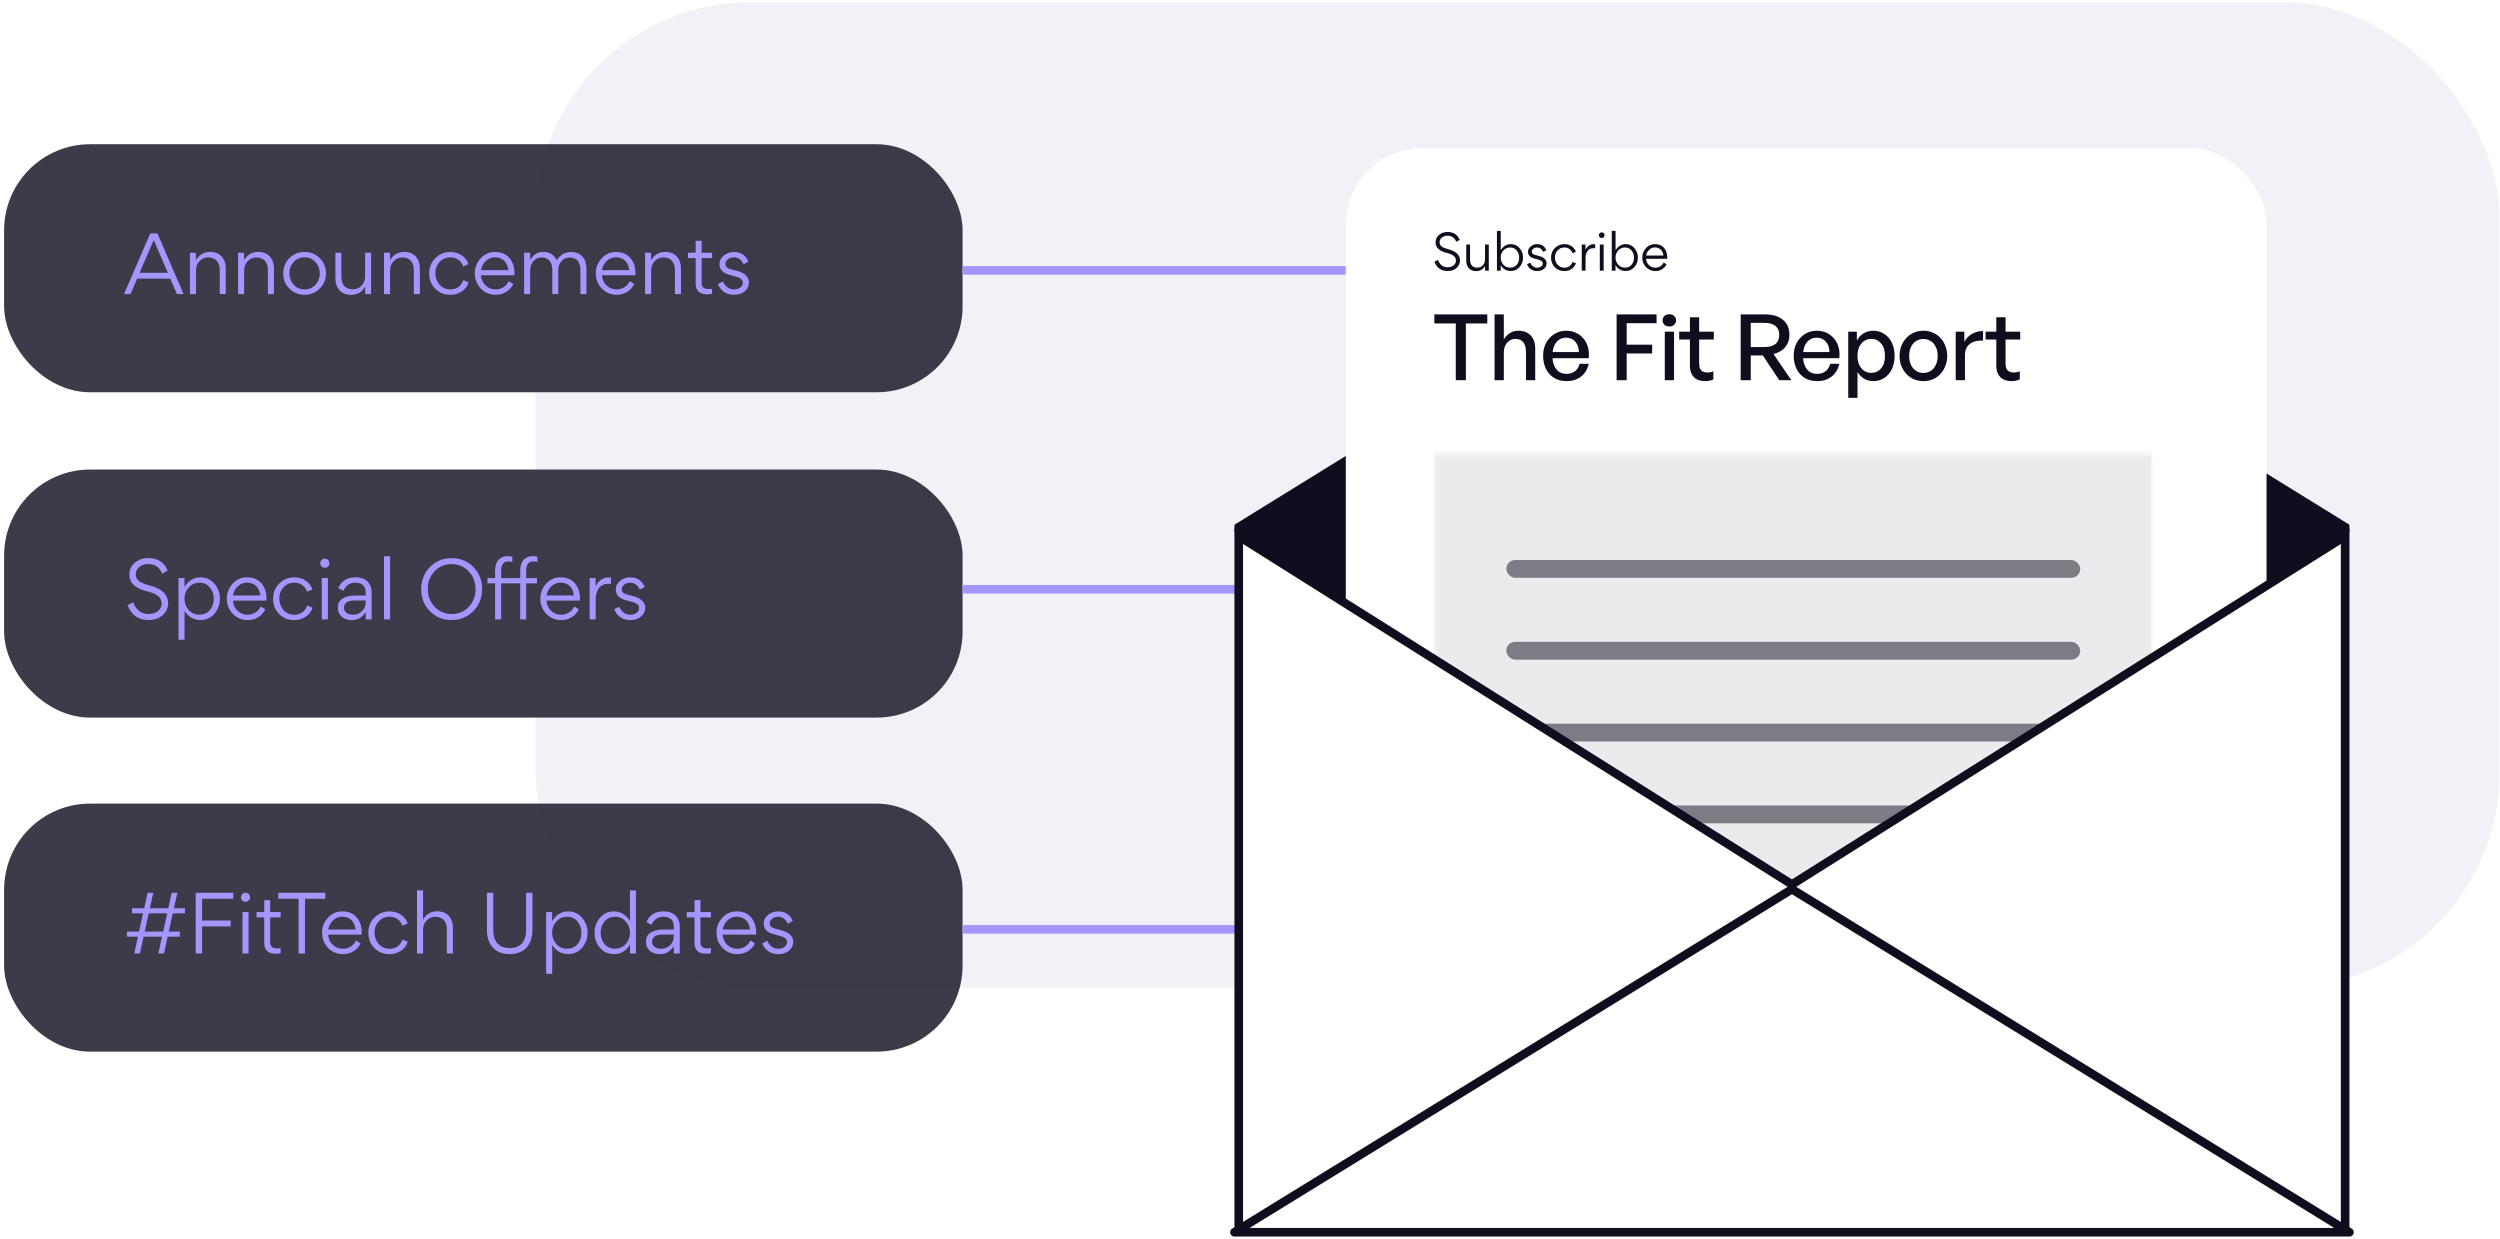
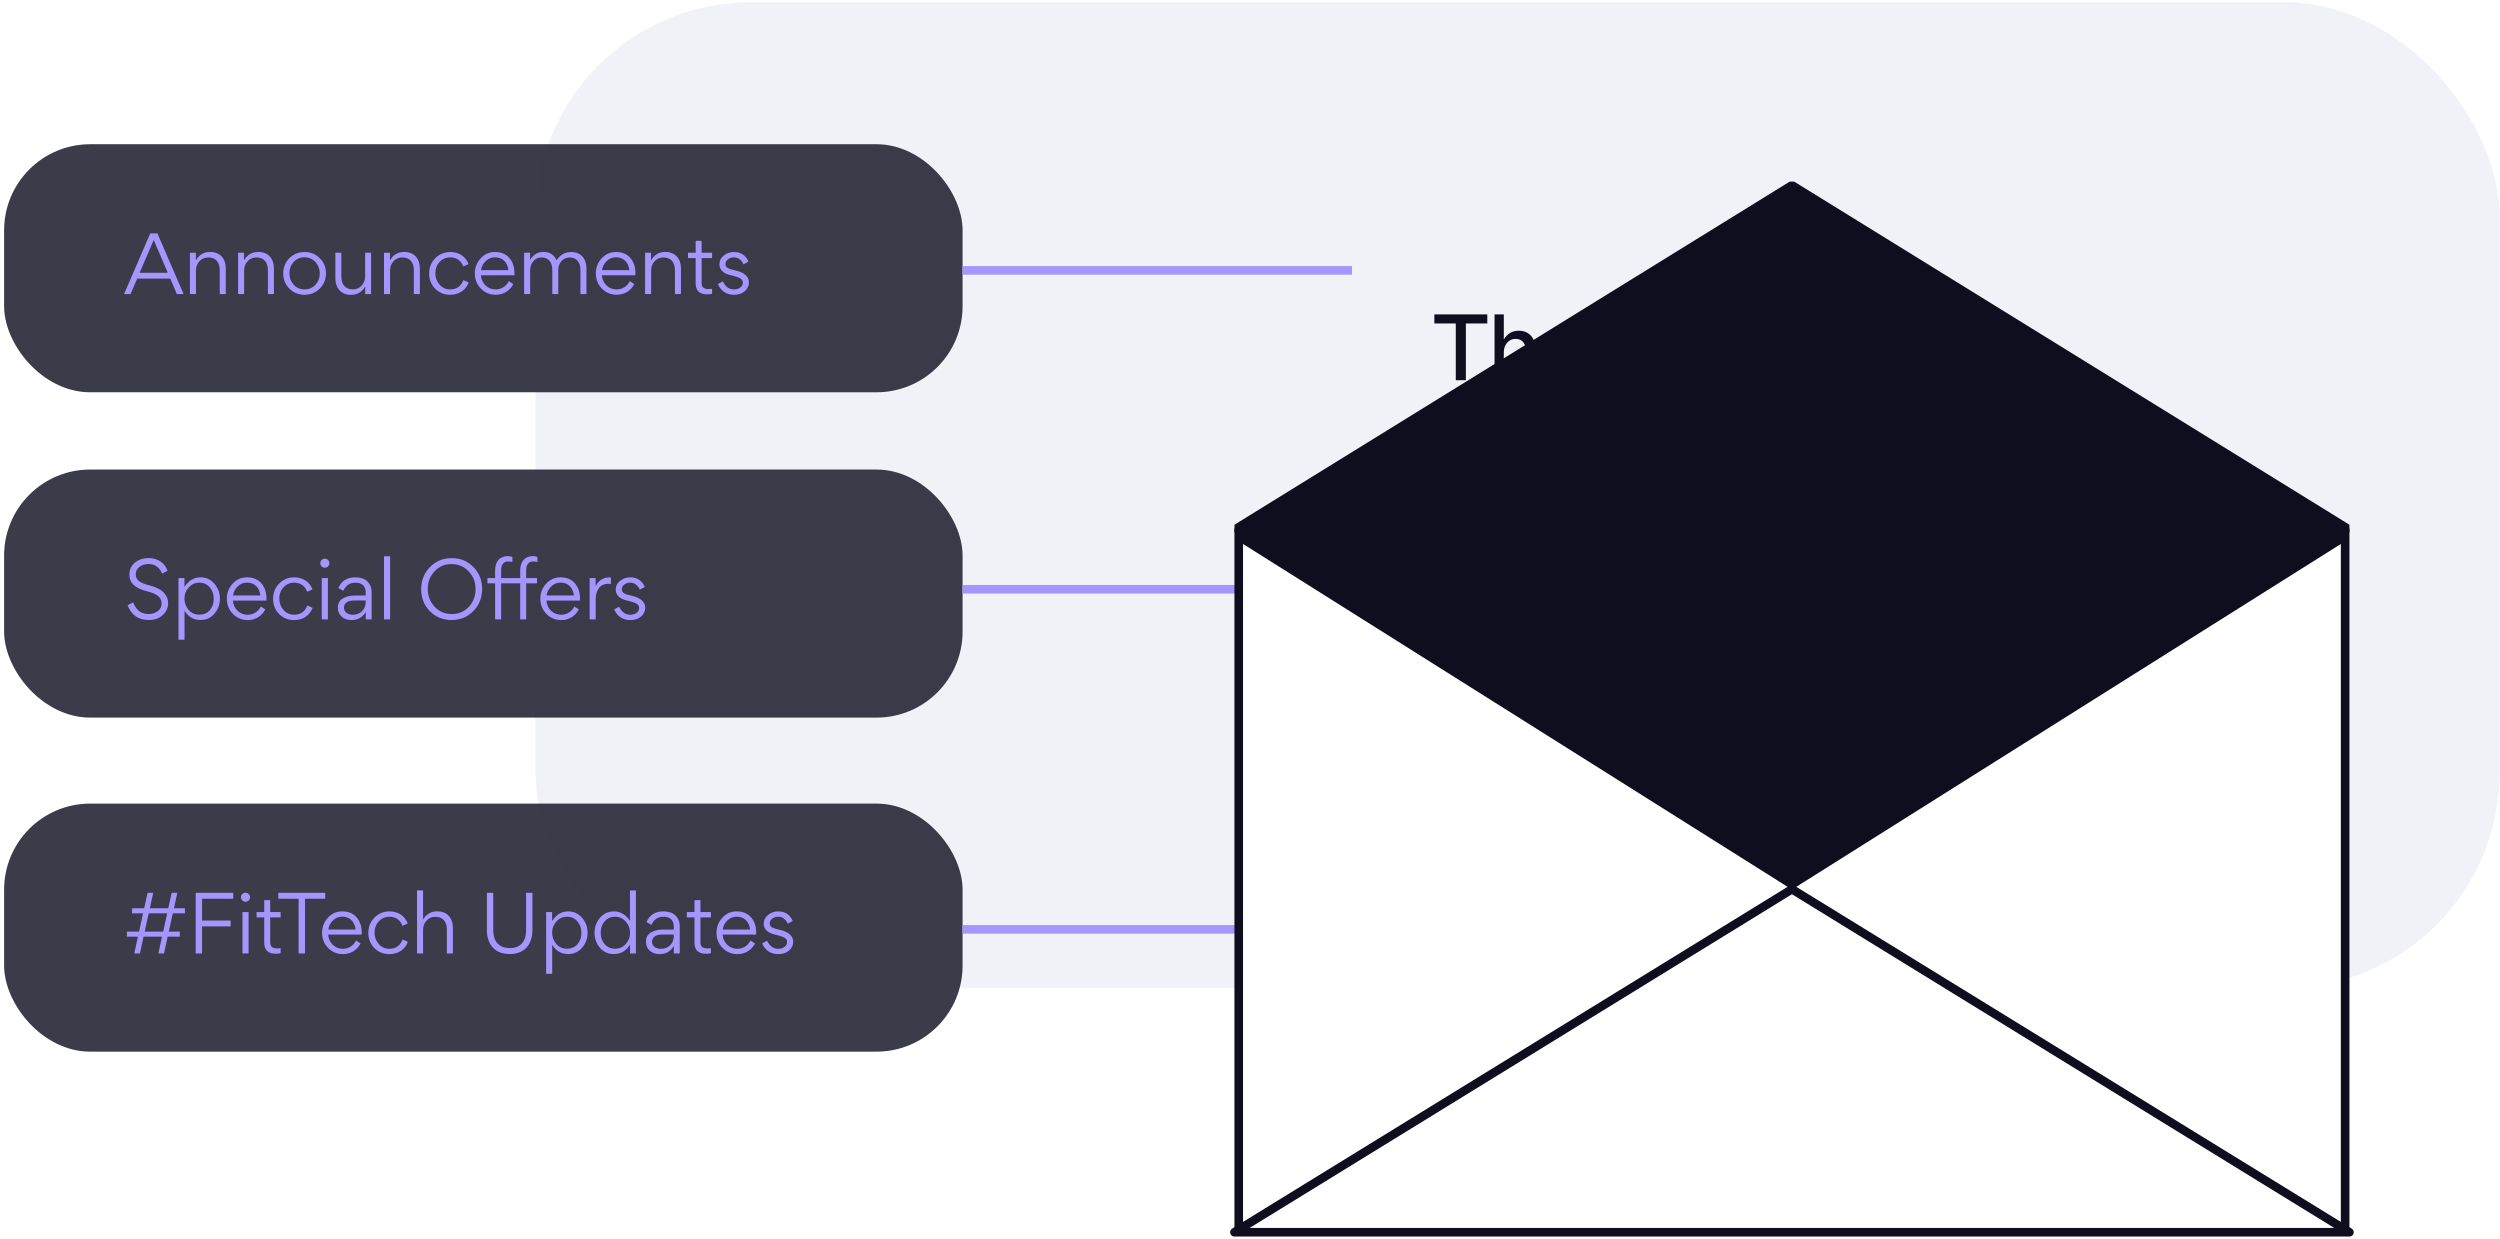
<svg xmlns="http://www.w3.org/2000/svg" width="581" height="288" viewBox="0 0 581 288" fill="none">
  <g filter="url(#filter0_b_1659_2505)">
    <rect x="124.464" y="0.521" width="456.43" height="229.059" rx="50" fill="#202090" fill-opacity="0.06" />
  </g>
  <g opacity="0.9" filter="url(#filter1_b_1659_2505)">
    <rect x="0.954" y="186.756" width="222.75" height="57.648" rx="20" fill="#262635" />
  </g>
  <path d="M41.79 216.504V217.674H38.964L38.118 221.58H36.804L37.65 217.674H33.366L32.52 221.58H31.206L32.052 217.674H29.496V216.504H32.322L33.24 212.256H30.684V211.086H33.51L34.302 207.486H35.616L34.824 211.086H39.108L39.9 207.486H41.214L40.422 211.086H42.978V212.256H40.152L39.234 216.504H41.79ZM37.92 216.504L38.856 212.256H34.554L33.636 216.504H37.92ZM53.6 213.93V215.298H46.958V221.58H45.482V207.486H54.212V208.872H46.958V213.93H53.6ZM56.008 208.53C56.008 207.936 56.476 207.468 57.052 207.468C57.646 207.468 58.114 207.936 58.114 208.53C58.114 209.106 57.646 209.574 57.052 209.574C56.476 209.574 56.008 209.106 56.008 208.53ZM57.772 211.968V221.58H56.35V211.968H57.772ZM64.124 221.652C62.306 221.652 61.406 220.806 61.406 219.096V213.21H59.624V211.968H61.406V209.196H62.792V211.968H65.222V213.21H62.792V219.06C62.792 219.96 63.314 220.41 64.358 220.41C64.736 220.41 65.024 220.392 65.222 220.338V221.508C64.916 221.598 64.538 221.652 64.124 221.652ZM69.396 221.58V208.872H64.68V207.486H75.588V208.872H70.89V221.58H69.396ZM84.046 217.206H76.27C76.324 218.142 76.684 218.934 77.332 219.564C77.98 220.194 78.772 220.5 79.708 220.5C81.058 220.5 82.192 219.726 82.75 218.574L83.794 219.258C82.984 220.842 81.454 221.742 79.726 221.742C78.34 221.742 77.188 221.256 76.252 220.302C75.316 219.33 74.848 218.142 74.848 216.756C74.848 215.424 75.298 214.272 76.198 213.282C77.098 212.292 78.214 211.806 79.528 211.806C80.968 211.806 82.084 212.274 82.876 213.192C83.668 214.11 84.064 215.28 84.064 216.738C84.064 216.954 84.064 217.116 84.046 217.206ZM76.288 216.018H82.642C82.444 214.218 81.328 213.03 79.528 213.03C78.718 213.03 77.998 213.318 77.386 213.912C76.774 214.488 76.414 215.19 76.288 216.018ZM87.042 216.72C87.042 217.746 87.366 218.646 88.014 219.384C88.662 220.122 89.49 220.5 90.516 220.5C91.974 220.5 93 219.78 93.558 218.34L94.782 218.88C94.188 220.536 92.676 221.742 90.498 221.742C89.112 221.742 87.96 221.274 87.006 220.338C86.07 219.384 85.602 218.196 85.602 216.774C85.602 215.388 86.07 214.2 87.024 213.246C87.978 212.292 89.148 211.806 90.516 211.806C92.676 211.806 94.188 213.012 94.746 214.614L93.522 215.154C93.09 213.948 92.1 213.048 90.516 213.048C89.508 213.048 88.68 213.408 88.014 214.128C87.366 214.83 87.042 215.694 87.042 216.72ZM105.251 221.58H103.847V215.982C103.847 214.2 102.911 213.066 101.183 213.066C100.355 213.066 99.671 213.354 99.131 213.948C98.591 214.524 98.321 215.244 98.321 216.108V221.58H96.917V206.928H98.321V213.696C99.095 212.418 100.193 211.788 101.615 211.788C103.919 211.788 105.251 213.336 105.251 215.64V221.58ZM122.263 207.486H123.739V216.072C123.739 219.654 121.777 221.724 118.447 221.724C116.773 221.724 115.459 221.22 114.541 220.212C113.623 219.204 113.155 217.854 113.155 216.162V207.486H114.631V216.09C114.631 219.024 116.143 220.338 118.501 220.338C120.931 220.338 122.263 218.826 122.263 216.18V207.486ZM136.557 216.756C136.557 218.106 136.125 219.258 135.279 220.248C134.433 221.238 133.353 221.724 132.039 221.724C130.473 221.724 129.231 221.022 128.331 219.6V226.314H126.927V211.968H128.313V214.056C129.267 212.562 130.509 211.806 132.039 211.806C133.353 211.806 134.433 212.31 135.279 213.3C136.125 214.29 136.557 215.442 136.557 216.756ZM131.751 220.482C132.777 220.482 133.605 220.14 134.199 219.438C134.811 218.736 135.117 217.854 135.117 216.792C135.117 215.748 134.811 214.866 134.199 214.146C133.587 213.408 132.777 213.048 131.751 213.048C130.779 213.048 129.969 213.426 129.303 214.164C128.637 214.902 128.313 215.748 128.313 216.738C128.313 217.764 128.637 218.646 129.285 219.384C129.933 220.122 130.761 220.482 131.751 220.482ZM138.175 216.756C138.175 215.442 138.589 214.29 139.435 213.3C140.281 212.31 141.361 211.806 142.675 211.806C144.169 211.806 145.411 212.526 146.401 213.984V206.928H147.787V221.58H146.419V219.528C145.537 220.986 144.277 221.724 142.675 221.724C141.343 221.724 140.263 221.238 139.417 220.266C138.589 219.294 138.175 218.124 138.175 216.756ZM142.963 220.482C143.953 220.482 144.781 220.122 145.429 219.384C146.095 218.646 146.419 217.764 146.419 216.738C146.419 215.748 146.077 214.902 145.411 214.164C144.745 213.426 143.935 213.048 142.963 213.048C141.937 213.048 141.127 213.408 140.515 214.128C139.903 214.83 139.597 215.73 139.597 216.792C139.597 217.818 139.903 218.7 140.515 219.42C141.127 220.122 141.937 220.482 142.963 220.482ZM153.922 216.036H156.586V215.388C156.586 213.822 155.776 213.048 154.138 213.048C152.896 213.048 151.978 213.678 151.384 214.938L150.232 214.29C150.952 212.634 152.266 211.806 154.174 211.806C155.938 211.806 157.108 212.472 157.684 213.786C157.882 214.254 157.972 214.776 157.972 215.37V221.58H156.604V219.888H156.586C155.794 221.13 154.714 221.742 153.346 221.742C152.392 221.742 151.6 221.472 151.006 220.95C150.412 220.41 150.124 219.726 150.124 218.916V218.808C150.124 217.854 150.502 217.17 151.258 216.72C152.032 216.27 152.914 216.036 153.922 216.036ZM156.586 217.53V217.188H153.904C152.806 217.17 151.582 217.548 151.528 218.808C151.528 219.87 152.392 220.5 153.598 220.5C154.462 220.5 155.182 220.23 155.74 219.672C156.298 219.114 156.586 218.412 156.586 217.53ZM164.119 221.652C162.301 221.652 161.401 220.806 161.401 219.096V213.21H159.619V211.968H161.401V209.196H162.787V211.968H165.217V213.21H162.787V219.06C162.787 219.96 163.309 220.41 164.353 220.41C164.731 220.41 165.019 220.392 165.217 220.338V221.508C164.911 221.598 164.533 221.652 164.119 221.652ZM175.713 217.206H167.937C167.991 218.142 168.351 218.934 168.999 219.564C169.647 220.194 170.439 220.5 171.375 220.5C172.725 220.5 173.859 219.726 174.417 218.574L175.461 219.258C174.651 220.842 173.121 221.742 171.393 221.742C170.007 221.742 168.855 221.256 167.919 220.302C166.983 219.33 166.515 218.142 166.515 216.756C166.515 215.424 166.965 214.272 167.865 213.282C168.765 212.292 169.881 211.806 171.195 211.806C172.635 211.806 173.751 212.274 174.543 213.192C175.335 214.11 175.731 215.28 175.731 216.738C175.731 216.954 175.731 217.116 175.713 217.206ZM167.955 216.018H174.309C174.111 214.218 172.995 213.03 171.195 213.03C170.385 213.03 169.665 213.318 169.053 213.912C168.441 214.488 168.081 215.19 167.955 216.018ZM184.343 218.844C184.343 219.69 184.019 220.374 183.353 220.932C182.705 221.472 181.877 221.742 180.887 221.742C179.123 221.742 177.863 220.914 177.125 219.258L178.277 218.628C178.871 219.87 179.735 220.5 180.869 220.5C181.967 220.5 182.921 219.888 182.921 218.934C182.921 218.124 182.255 217.71 180.509 217.296C179.195 217.008 178.529 216.702 178.007 216.108C177.665 215.694 177.485 215.226 177.485 214.668C177.485 213.84 177.827 213.156 178.511 212.616C179.195 212.076 179.969 211.806 180.833 211.806C182.453 211.806 183.587 212.544 184.235 214.038L183.083 214.668C182.579 213.588 181.823 213.048 180.833 213.048C180.311 213.048 179.843 213.192 179.465 213.498C179.087 213.804 178.889 214.146 178.889 214.56C178.889 215.352 179.357 215.694 181.139 216.072C182.291 216.324 183.137 216.72 183.659 217.26C184.109 217.71 184.343 218.25 184.343 218.844Z" fill="#A496FF" />
  <g opacity="0.9" filter="url(#filter2_b_1659_2505)">
    <rect x="0.954" y="109.123" width="222.75" height="57.648" rx="20" fill="#262635" />
  </g>
  <path d="M34.536 144.091C32.142 144.091 30.522 142.939 29.658 140.653L30.936 139.987C31.656 141.733 32.718 142.705 34.536 142.705C35.382 142.705 36.102 142.471 36.678 142.021C37.272 141.571 37.56 140.977 37.56 140.257C37.56 138.817 36.444 137.971 34.284 137.449C31.404 136.747 30.072 135.505 30.072 133.543C30.072 132.373 30.504 131.455 31.368 130.753C32.232 130.051 33.276 129.691 34.5 129.691C36.732 129.691 38.28 130.843 38.946 132.625L37.686 133.327C37.092 131.833 36.012 131.077 34.464 131.077C33.672 131.077 32.988 131.293 32.412 131.743C31.836 132.193 31.548 132.769 31.548 133.471C31.548 134.749 32.412 135.433 34.554 135.991C36.21 136.405 37.398 136.999 38.1 137.773C38.748 138.475 39.072 139.267 39.072 140.149C39.072 141.229 38.658 142.165 37.83 142.939C37.002 143.713 35.904 144.091 34.536 144.091ZM51.113 139.123C51.113 140.473 50.681 141.625 49.835 142.615C48.989 143.605 47.909 144.091 46.595 144.091C45.029 144.091 43.787 143.389 42.887 141.967V148.681H41.483V134.335H42.869V136.423C43.823 134.929 45.065 134.173 46.595 134.173C47.909 134.173 48.989 134.677 49.835 135.667C50.681 136.657 51.113 137.809 51.113 139.123ZM46.307 142.849C47.333 142.849 48.161 142.507 48.755 141.805C49.367 141.103 49.673 140.221 49.673 139.159C49.673 138.115 49.367 137.233 48.755 136.513C48.143 135.775 47.333 135.415 46.307 135.415C45.335 135.415 44.525 135.793 43.859 136.531C43.193 137.269 42.869 138.115 42.869 139.105C42.869 140.131 43.193 141.013 43.841 141.751C44.489 142.489 45.317 142.849 46.307 142.849ZM61.91 139.573H54.134C54.188 140.509 54.548 141.301 55.196 141.931C55.844 142.561 56.636 142.867 57.572 142.867C58.922 142.867 60.056 142.093 60.614 140.941L61.658 141.625C60.848 143.209 59.318 144.109 57.59 144.109C56.204 144.109 55.052 143.623 54.116 142.669C53.18 141.697 52.712 140.509 52.712 139.123C52.712 137.791 53.162 136.639 54.062 135.649C54.962 134.659 56.078 134.173 57.392 134.173C58.832 134.173 59.948 134.641 60.74 135.559C61.532 136.477 61.928 137.647 61.928 139.105C61.928 139.321 61.928 139.483 61.91 139.573ZM54.152 138.385H60.506C60.308 136.585 59.192 135.397 57.392 135.397C56.582 135.397 55.862 135.685 55.25 136.279C54.638 136.855 54.278 137.557 54.152 138.385ZM64.906 139.087C64.906 140.113 65.23 141.013 65.878 141.751C66.526 142.489 67.354 142.867 68.38 142.867C69.838 142.867 70.864 142.147 71.422 140.707L72.646 141.247C72.052 142.903 70.54 144.109 68.362 144.109C66.976 144.109 65.824 143.641 64.87 142.705C63.934 141.751 63.466 140.563 63.466 139.141C63.466 137.755 63.934 136.567 64.888 135.613C65.842 134.659 67.012 134.173 68.38 134.173C70.54 134.173 72.052 135.379 72.61 136.981L71.386 137.521C70.954 136.315 69.964 135.415 68.38 135.415C67.372 135.415 66.544 135.775 65.878 136.495C65.23 137.197 64.906 138.061 64.906 139.087ZM74.439 130.897C74.439 130.303 74.907 129.835 75.483 129.835C76.077 129.835 76.545 130.303 76.545 130.897C76.545 131.473 76.077 131.941 75.483 131.941C74.907 131.941 74.439 131.473 74.439 130.897ZM76.203 134.335V143.947H74.781V134.335H76.203ZM82.321 138.403H84.985V137.755C84.985 136.189 84.175 135.415 82.537 135.415C81.295 135.415 80.377 136.045 79.783 137.305L78.631 136.657C79.351 135.001 80.665 134.173 82.573 134.173C84.337 134.173 85.507 134.839 86.083 136.153C86.281 136.621 86.371 137.143 86.371 137.737V143.947H85.003V142.255H84.985C84.193 143.497 83.113 144.109 81.745 144.109C80.791 144.109 79.999 143.839 79.405 143.317C78.811 142.777 78.523 142.093 78.523 141.283V141.175C78.523 140.221 78.901 139.537 79.657 139.087C80.431 138.637 81.313 138.403 82.321 138.403ZM84.985 139.897V139.555H82.303C81.205 139.537 79.981 139.915 79.927 141.175C79.927 142.237 80.791 142.867 81.997 142.867C82.861 142.867 83.581 142.597 84.139 142.039C84.697 141.481 84.985 140.779 84.985 139.897ZM90.661 129.277V143.947H89.239V129.277H90.661ZM112.049 136.855C112.049 138.889 111.365 140.617 110.015 142.003C108.665 143.389 106.973 144.091 104.939 144.091C102.941 144.091 101.249 143.407 99.898 142.039C98.549 140.653 97.882 138.961 97.882 136.945C97.882 134.911 98.567 133.183 99.916 131.797C101.267 130.411 102.959 129.709 104.993 129.709C106.991 129.709 108.665 130.393 110.015 131.779C111.365 133.147 112.049 134.839 112.049 136.855ZM110.519 136.945C110.519 135.325 109.997 133.939 108.935 132.805C107.873 131.671 106.541 131.095 104.939 131.095C103.337 131.095 102.023 131.653 100.979 132.787C99.934 133.903 99.412 135.253 99.412 136.855C99.412 138.475 99.934 139.861 100.997 140.995C102.059 142.129 103.391 142.705 104.993 142.705C106.595 142.705 107.909 142.147 108.953 141.031C109.997 139.897 110.519 138.547 110.519 136.945ZM123.902 130.483C123.038 130.483 122.282 131.023 122.282 132.517V134.335H124.802V135.559H122.282V143.947H120.896V135.559H116.468V143.947H115.064V135.559H113.282V134.335H115.064V132.553C115.064 130.393 116.234 129.241 118.016 129.241C118.358 129.241 118.718 129.295 119.078 129.421V130.609C118.826 130.519 118.484 130.483 118.07 130.483C117.206 130.483 116.468 131.023 116.468 132.517V134.335H120.896V132.553C120.896 130.393 122.066 129.241 123.848 129.241C124.19 129.241 124.532 129.295 124.892 129.421V130.609C124.658 130.519 124.316 130.483 123.902 130.483ZM134.773 139.573H126.997C127.051 140.509 127.411 141.301 128.059 141.931C128.707 142.561 129.499 142.867 130.435 142.867C131.785 142.867 132.919 142.093 133.477 140.941L134.521 141.625C133.711 143.209 132.181 144.109 130.453 144.109C129.067 144.109 127.915 143.623 126.979 142.669C126.043 141.697 125.575 140.509 125.575 139.123C125.575 137.791 126.025 136.639 126.925 135.649C127.825 134.659 128.941 134.173 130.255 134.173C131.695 134.173 132.811 134.641 133.603 135.559C134.395 136.477 134.791 137.647 134.791 139.105C134.791 139.321 134.791 139.483 134.773 139.573ZM127.015 138.385H133.369C133.171 136.585 132.055 135.397 130.255 135.397C129.445 135.397 128.725 135.685 128.113 136.279C127.501 136.855 127.141 137.557 127.015 138.385ZM137.031 134.335H138.417V136.243C139.083 134.857 140.289 134.191 141.513 134.191C141.747 134.191 141.909 134.191 141.981 134.209V135.703C141.747 135.685 141.567 135.667 141.441 135.667C140.397 135.667 139.641 136.027 139.155 136.729C138.669 137.431 138.435 138.259 138.435 139.249V143.947H137.031V134.335ZM149.955 141.211C149.955 142.057 149.631 142.741 148.965 143.299C148.317 143.839 147.489 144.109 146.499 144.109C144.735 144.109 143.475 143.281 142.737 141.625L143.889 140.995C144.483 142.237 145.347 142.867 146.481 142.867C147.579 142.867 148.533 142.255 148.533 141.301C148.533 140.491 147.867 140.077 146.121 139.663C144.807 139.375 144.141 139.069 143.619 138.475C143.277 138.061 143.097 137.593 143.097 137.035C143.097 136.207 143.439 135.523 144.123 134.983C144.807 134.443 145.581 134.173 146.445 134.173C148.065 134.173 149.199 134.911 149.847 136.405L148.695 137.035C148.191 135.955 147.435 135.415 146.445 135.415C145.923 135.415 145.455 135.559 145.077 135.865C144.699 136.171 144.501 136.513 144.501 136.927C144.501 137.719 144.969 138.061 146.751 138.439C147.903 138.691 148.749 139.087 149.271 139.627C149.721 140.077 149.955 140.617 149.955 141.211Z" fill="#A496FF" />
  <g opacity="0.9" filter="url(#filter3_b_1659_2505)">
    <rect x="0.954" y="33.518" width="222.75" height="57.648" rx="20" fill="#262635" />
  </g>
  <path d="M31.89 64.742L30.342 68.342H28.83L34.914 54.248H36.588L42.672 68.342H41.106L39.576 64.742H31.89ZM32.448 63.392H39L35.724 55.778L32.448 63.392ZM52.471 68.342H51.067V62.744C51.067 60.962 50.131 59.828 48.403 59.828C47.575 59.828 46.891 60.116 46.351 60.71C45.811 61.286 45.541 62.006 45.541 62.87V68.342H44.137V58.73H45.523V60.494C46.279 59.198 47.377 58.55 48.835 58.55C51.139 58.55 52.471 60.098 52.471 62.402V68.342ZM63.664 68.342H62.26V62.744C62.26 60.962 61.324 59.828 59.596 59.828C58.768 59.828 58.084 60.116 57.544 60.71C57.004 61.286 56.734 62.006 56.734 62.87V68.342H55.33V58.73H56.716V60.494C57.472 59.198 58.57 58.55 60.028 58.55C62.332 58.55 63.664 60.098 63.664 62.402V68.342ZM70.771 68.504C69.385 68.504 68.197 68.018 67.243 67.064C66.289 66.11 65.821 64.94 65.821 63.572C65.821 62.15 66.289 60.962 67.243 60.008C68.197 59.054 69.385 58.568 70.807 58.568C72.193 58.568 73.363 59.054 74.317 60.008C75.271 60.962 75.757 62.114 75.757 63.5C75.757 64.922 75.271 66.11 74.317 67.064C73.363 68.018 72.175 68.504 70.771 68.504ZM70.807 67.262C71.815 67.262 72.643 66.902 73.309 66.182C73.975 65.462 74.317 64.598 74.317 63.572C74.317 62.546 73.975 61.646 73.309 60.908C72.643 60.17 71.797 59.792 70.771 59.792C69.745 59.792 68.917 60.152 68.251 60.872C67.585 61.592 67.261 62.474 67.261 63.5C67.261 64.526 67.585 65.426 68.251 66.164C68.917 66.902 69.781 67.262 70.807 67.262ZM77.942 58.73H79.329V64.328C79.329 66.11 80.264 67.244 81.993 67.244C82.82 67.244 83.504 66.956 84.044 66.38C84.585 65.804 84.855 65.084 84.855 64.22V58.73H86.24V68.342H84.873V66.578C84.135 67.874 83.037 68.522 81.579 68.522C79.275 68.522 77.942 66.974 77.942 64.67V58.73ZM97.578 68.342H96.174V62.744C96.174 60.962 95.237 59.828 93.51 59.828C92.681 59.828 91.998 60.116 91.457 60.71C90.918 61.286 90.647 62.006 90.647 62.87V68.342H89.243V58.73H90.629V60.494C91.385 59.198 92.484 58.55 93.942 58.55C96.246 58.55 97.578 60.098 97.578 62.402V68.342ZM101.175 63.482C101.175 64.508 101.499 65.408 102.147 66.146C102.795 66.884 103.623 67.262 104.649 67.262C106.107 67.262 107.133 66.542 107.691 65.102L108.915 65.642C108.321 67.298 106.809 68.504 104.631 68.504C103.245 68.504 102.093 68.036 101.139 67.1C100.203 66.146 99.735 64.958 99.735 63.536C99.735 62.15 100.203 60.962 101.157 60.008C102.111 59.054 103.281 58.568 104.649 58.568C106.809 58.568 108.321 59.774 108.879 61.376L107.655 61.916C107.223 60.71 106.233 59.81 104.649 59.81C103.641 59.81 102.813 60.17 102.147 60.89C101.499 61.592 101.175 62.456 101.175 63.482ZM119.546 63.968H111.77C111.824 64.904 112.184 65.696 112.832 66.326C113.48 66.956 114.272 67.262 115.208 67.262C116.558 67.262 117.692 66.488 118.25 65.336L119.294 66.02C118.484 67.604 116.954 68.504 115.226 68.504C113.84 68.504 112.688 68.018 111.752 67.064C110.816 66.092 110.348 64.904 110.348 63.518C110.348 62.186 110.798 61.034 111.698 60.044C112.598 59.054 113.714 58.568 115.028 58.568C116.468 58.568 117.584 59.036 118.376 59.954C119.168 60.872 119.564 62.042 119.564 63.5C119.564 63.716 119.564 63.878 119.546 63.968ZM111.788 62.78H118.142C117.944 60.98 116.828 59.792 115.028 59.792C114.218 59.792 113.498 60.08 112.886 60.674C112.274 61.25 111.914 61.952 111.788 62.78ZM129.741 68.342H128.355V62.708C128.355 61.034 127.527 59.828 125.871 59.828C125.061 59.828 124.413 60.134 123.927 60.728C123.441 61.322 123.207 62.042 123.207 62.87V68.342H121.803V58.73H123.189V60.404C123.999 59.162 124.917 58.55 126.285 58.55C127.743 58.55 128.769 59.198 129.363 60.476C130.191 59.198 131.325 58.568 132.747 58.568C134.997 58.568 136.293 60.098 136.293 62.402V68.342H134.889V62.744C134.889 61.016 134.079 59.846 132.405 59.846C131.595 59.846 130.947 60.134 130.461 60.71C129.975 61.268 129.741 61.97 129.741 62.816V68.342ZM147.662 63.968H139.886C139.94 64.904 140.3 65.696 140.948 66.326C141.596 66.956 142.388 67.262 143.324 67.262C144.674 67.262 145.808 66.488 146.366 65.336L147.41 66.02C146.6 67.604 145.07 68.504 143.342 68.504C141.956 68.504 140.804 68.018 139.868 67.064C138.932 66.092 138.464 64.904 138.464 63.518C138.464 62.186 138.914 61.034 139.814 60.044C140.714 59.054 141.83 58.568 143.144 58.568C144.584 58.568 145.7 59.036 146.492 59.954C147.284 60.872 147.68 62.042 147.68 63.5C147.68 63.716 147.68 63.878 147.662 63.968ZM139.904 62.78H146.258C146.06 60.98 144.944 59.792 143.144 59.792C142.334 59.792 141.614 60.08 141.002 60.674C140.39 61.25 140.03 61.952 139.904 62.78ZM158.254 68.342H156.85V62.744C156.85 60.962 155.914 59.828 154.186 59.828C153.358 59.828 152.674 60.116 152.134 60.71C151.594 61.286 151.324 62.006 151.324 62.87V68.342H149.92V58.73H151.306V60.494C152.062 59.198 153.16 58.55 154.618 58.55C156.922 58.55 158.254 60.098 158.254 62.402V68.342ZM164.391 68.414C162.573 68.414 161.673 67.568 161.673 65.858V59.972H159.891V58.73H161.673V55.958H163.059V58.73H165.489V59.972H163.059V65.822C163.059 66.722 163.581 67.172 164.625 67.172C165.003 67.172 165.291 67.154 165.489 67.1V68.27C165.183 68.36 164.805 68.414 164.391 68.414ZM174.055 65.606C174.055 66.452 173.731 67.136 173.065 67.694C172.417 68.234 171.589 68.504 170.599 68.504C168.835 68.504 167.575 67.676 166.837 66.02L167.989 65.39C168.583 66.632 169.447 67.262 170.581 67.262C171.679 67.262 172.633 66.65 172.633 65.696C172.633 64.886 171.967 64.472 170.221 64.058C168.907 63.77 168.241 63.464 167.719 62.87C167.377 62.456 167.197 61.988 167.197 61.43C167.197 60.602 167.539 59.918 168.223 59.378C168.907 58.838 169.681 58.568 170.545 58.568C172.165 58.568 173.299 59.306 173.947 60.8L172.795 61.43C172.291 60.35 171.535 59.81 170.545 59.81C170.023 59.81 169.555 59.954 169.177 60.26C168.799 60.566 168.601 60.908 168.601 61.322C168.601 62.114 169.069 62.456 170.851 62.834C172.003 63.086 172.849 63.482 173.371 64.022C173.821 64.472 174.055 65.012 174.055 65.606Z" fill="#A496FF" />
  <line x1="223.704" y1="215.979" x2="314.215" y2="215.979" stroke="#A496FF" stroke-width="2" />
  <line x1="223.704" y1="136.947" x2="314.215" y2="136.947" stroke="#A496FF" stroke-width="2" />
  <line x1="223.704" y1="62.842" x2="314.215" y2="62.842" stroke="#A496FF" stroke-width="2" />
  <path d="M416.447 43.06L545.467 122.79L416.447 207.84L287.428 122.79L416.447 43.06Z" fill="#0E0E1F" stroke="#0E0E1F" stroke-width="2" stroke-linejoin="bevel" />
  <g filter="url(#filter4_bd_1659_2505)">
-     <rect x="309.763" y="31.441" width="213.985" height="190.139" rx="17.74" fill="white" />
-   </g>
+     </g>
  <path d="M340.667 88.357H338.325V75.18H333.344V73.073H345.648V75.18H340.667V88.357ZM349.484 81.992V88.357H347.334V73.073H349.484V78.884C349.853 78.274 350.322 77.784 350.89 77.415C351.471 77.046 352.153 76.862 352.933 76.862C354.097 76.862 355.026 77.224 355.722 77.948C356.431 78.671 356.786 79.707 356.786 81.056V88.357H354.636V81.779C354.636 80.814 354.43 80.069 354.019 79.544C353.607 79.019 352.997 78.757 352.188 78.757C351.691 78.757 351.237 78.891 350.826 79.161C350.414 79.416 350.088 79.785 349.846 80.268C349.605 80.751 349.484 81.325 349.484 81.992ZM364.069 88.57C362.977 88.57 362.019 88.329 361.196 87.847C360.387 87.35 359.755 86.654 359.301 85.76C358.847 84.866 358.62 83.83 358.62 82.652C358.62 81.531 358.854 80.538 359.322 79.672C359.791 78.806 360.429 78.125 361.238 77.628C362.047 77.117 362.97 76.862 364.006 76.862C364.857 76.862 365.616 77.025 366.283 77.352C366.965 77.664 367.539 78.111 368.008 78.693C368.49 79.26 368.838 79.934 369.051 80.715C369.264 81.481 369.32 82.326 369.221 83.248H359.876V81.822H366.943C366.901 80.772 366.61 79.956 366.07 79.374C365.545 78.778 364.843 78.48 363.963 78.48C363.324 78.48 362.764 78.65 362.281 78.991C361.813 79.317 361.444 79.793 361.174 80.417C360.919 81.027 360.791 81.772 360.791 82.652C360.791 83.532 360.919 84.291 361.174 84.93C361.43 85.555 361.799 86.037 362.281 86.378C362.764 86.718 363.346 86.889 364.027 86.889C364.836 86.889 365.503 86.683 366.028 86.271C366.567 85.86 366.922 85.285 367.092 84.547H369.221C368.951 85.796 368.355 86.782 367.433 87.506C366.525 88.216 365.403 88.57 364.069 88.57ZM378.042 88.357H375.7V73.073H384.982V75.116H378.042V80.098H383.96V82.141H378.042V88.357ZM389.047 88.357H386.897V77.075H389.047V88.357ZM389.515 74.456C389.515 74.854 389.366 75.194 389.068 75.478C388.784 75.748 388.415 75.883 387.961 75.883C387.493 75.883 387.11 75.748 386.812 75.478C386.528 75.194 386.386 74.854 386.386 74.456C386.386 74.031 386.528 73.69 386.812 73.435C387.11 73.165 387.493 73.03 387.961 73.03C388.415 73.03 388.784 73.165 389.068 73.435C389.366 73.69 389.515 74.031 389.515 74.456ZM398.184 86.271V88.166C397.857 88.322 397.538 88.428 397.226 88.485C396.928 88.542 396.609 88.57 396.268 88.57C395.573 88.57 394.955 88.443 394.416 88.187C393.891 87.932 393.479 87.534 393.181 86.995C392.883 86.456 392.734 85.775 392.734 84.951V78.906H390.243V77.075H392.734V73.733H394.884V77.075H398.29V78.906H394.884V84.462C394.884 85.242 395.055 85.789 395.395 86.101C395.75 86.413 396.211 86.569 396.779 86.569C397.034 86.569 397.276 86.548 397.503 86.505C397.744 86.449 397.971 86.371 398.184 86.271ZM406.877 88.357H404.536V73.073H410.241C412.001 73.073 413.377 73.491 414.371 74.329C415.364 75.152 415.861 76.323 415.861 77.841C415.861 78.934 415.534 79.878 414.882 80.672C414.229 81.467 413.32 81.999 412.157 82.269L416.308 88.357H413.498L409.687 82.61H406.877V88.357ZM406.877 75.031V80.651H410.092C411.17 80.651 412.008 80.417 412.604 79.949C413.2 79.466 413.498 78.764 413.498 77.841C413.498 76.919 413.2 76.223 412.604 75.755C412.008 75.272 411.17 75.031 410.092 75.031H406.877ZM422.306 88.57C421.213 88.57 420.255 88.329 419.432 87.847C418.623 87.35 417.992 86.654 417.538 85.76C417.083 84.866 416.856 83.83 416.856 82.652C416.856 81.531 417.091 80.538 417.559 79.672C418.027 78.806 418.666 78.125 419.475 77.628C420.284 77.117 421.206 76.862 422.242 76.862C423.094 76.862 423.853 77.025 424.52 77.352C425.201 77.664 425.776 78.111 426.244 78.693C426.727 79.26 427.075 79.934 427.287 80.715C427.5 81.481 427.557 82.326 427.458 83.248H418.112V81.822H425.18C425.137 80.772 424.846 79.956 424.307 79.374C423.782 78.778 423.08 78.48 422.2 78.48C421.561 78.48 421 78.65 420.518 78.991C420.05 79.317 419.681 79.793 419.411 80.417C419.155 81.027 419.028 81.772 419.028 82.652C419.028 83.532 419.155 84.291 419.411 84.93C419.666 85.555 420.035 86.037 420.518 86.378C421 86.718 421.582 86.889 422.264 86.889C423.072 86.889 423.739 86.683 424.265 86.271C424.804 85.86 425.159 85.285 425.329 84.547H427.458C427.188 85.796 426.592 86.782 425.67 87.506C424.761 88.216 423.64 88.57 422.306 88.57ZM440.303 82.716C440.303 83.852 440.097 84.859 439.685 85.739C439.274 86.619 438.692 87.314 437.94 87.825C437.202 88.322 436.329 88.57 435.321 88.57C434.555 88.57 433.859 88.386 433.235 88.017C432.611 87.648 432.092 87.123 431.681 86.442V92.466H429.531V77.075H431.532V79.14C431.929 78.416 432.461 77.855 433.129 77.458C433.796 77.061 434.526 76.862 435.321 76.862C436.329 76.862 437.202 77.117 437.94 77.628C438.692 78.125 439.274 78.813 439.685 79.693C440.097 80.573 440.303 81.581 440.303 82.716ZM438.067 82.716C438.067 81.453 437.762 80.481 437.152 79.8C436.556 79.104 435.797 78.757 434.874 78.757C434.278 78.757 433.739 78.913 433.256 79.225C432.774 79.537 432.391 79.984 432.107 80.566C431.823 81.148 431.681 81.865 431.681 82.716C431.681 83.539 431.823 84.249 432.107 84.845C432.391 85.427 432.774 85.874 433.256 86.186C433.739 86.498 434.278 86.654 434.874 86.654C435.797 86.654 436.556 86.314 437.152 85.633C437.762 84.951 438.067 83.979 438.067 82.716ZM446.995 88.57C446.201 88.57 445.463 88.428 444.781 88.144C444.114 87.847 443.533 87.435 443.036 86.91C442.539 86.371 442.149 85.746 441.865 85.037C441.595 84.327 441.461 83.553 441.461 82.716C441.461 81.879 441.595 81.105 441.865 80.396C442.149 79.686 442.539 79.069 443.036 78.544C443.533 78.004 444.114 77.593 444.781 77.309C445.463 77.011 446.201 76.862 446.995 76.862C447.804 76.862 448.542 77.011 449.209 77.309C449.891 77.593 450.472 78.004 450.955 78.544C451.452 79.069 451.835 79.686 452.105 80.396C452.388 81.105 452.53 81.879 452.53 82.716C452.53 83.553 452.388 84.327 452.105 85.037C451.835 85.746 451.452 86.371 450.955 86.91C450.472 87.435 449.891 87.847 449.209 88.144C448.542 88.428 447.804 88.57 446.995 88.57ZM446.995 86.676C447.62 86.676 448.18 86.52 448.677 86.207C449.188 85.881 449.585 85.42 449.869 84.824C450.167 84.228 450.316 83.525 450.316 82.716C450.316 81.893 450.167 81.191 449.869 80.609C449.585 80.013 449.188 79.558 448.677 79.246C448.18 78.934 447.62 78.778 446.995 78.778C446.385 78.778 445.825 78.934 445.314 79.246C444.817 79.558 444.42 80.013 444.122 80.609C443.838 81.191 443.696 81.893 443.696 82.716C443.696 83.525 443.838 84.228 444.122 84.824C444.42 85.42 444.817 85.881 445.314 86.207C445.825 86.52 446.385 86.676 446.995 86.676ZM456.659 82.588V88.357H454.509V77.075H456.51V79.459C456.908 78.678 457.497 78.061 458.277 77.607C459.072 77.153 459.931 76.926 460.853 76.926V79.161C460.044 79.118 459.32 79.211 458.682 79.438C458.057 79.665 457.561 80.041 457.192 80.566C456.837 81.077 456.659 81.751 456.659 82.588ZM469.393 86.271V88.166C469.066 88.322 468.747 88.428 468.435 88.485C468.137 88.542 467.818 88.57 467.477 88.57C466.782 88.57 466.164 88.443 465.625 88.187C465.1 87.932 464.688 87.534 464.39 86.995C464.092 86.456 463.943 85.775 463.943 84.951V78.906H461.452V77.075H463.943V73.733H466.093V77.075H469.499V78.906H466.093V84.462C466.093 85.242 466.264 85.789 466.604 86.101C466.959 86.413 467.42 86.569 467.988 86.569C468.243 86.569 468.485 86.548 468.712 86.505C468.953 86.449 469.18 86.371 469.393 86.271Z" fill="#0E0E1F" />
-   <path d="M336.448 62.987C334.938 62.987 333.916 62.261 333.371 60.819L334.177 60.399C334.631 61.5 335.301 62.113 336.448 62.113C336.981 62.113 337.435 61.965 337.799 61.682C338.173 61.398 338.355 61.023 338.355 60.569C338.355 59.661 337.651 59.127 336.289 58.798C334.472 58.355 333.632 57.572 333.632 56.334C333.632 55.596 333.905 55.017 334.449 54.574C334.994 54.132 335.653 53.904 336.425 53.904C337.833 53.904 338.809 54.631 339.229 55.755L338.435 56.198C338.06 55.255 337.379 54.779 336.402 54.779C335.903 54.779 335.471 54.915 335.108 55.199C334.745 55.483 334.563 55.846 334.563 56.289C334.563 57.095 335.108 57.526 336.459 57.878C337.504 58.139 338.253 58.514 338.696 59.002C339.104 59.445 339.309 59.945 339.309 60.501C339.309 61.182 339.048 61.773 338.525 62.261C338.003 62.749 337.311 62.987 336.448 62.987ZM340.761 56.834H341.636V60.365C341.636 61.489 342.226 62.204 343.316 62.204C343.838 62.204 344.27 62.022 344.61 61.659C344.951 61.296 345.121 60.842 345.121 60.297V56.834H345.995V62.897H345.132V61.784C344.667 62.601 343.974 63.01 343.055 63.01C341.601 63.01 340.761 62.034 340.761 60.58V56.834ZM353.964 59.854C353.964 60.705 353.691 61.432 353.158 62.056C352.624 62.681 351.943 62.987 351.114 62.987C350.103 62.987 349.32 62.533 348.764 61.625V62.897H347.889V53.655H348.775V58.139C349.377 57.197 350.16 56.731 351.114 56.731C351.943 56.731 352.624 57.049 353.158 57.674C353.691 58.298 353.964 59.025 353.964 59.854ZM350.932 62.204C351.579 62.204 352.102 61.988 352.476 61.545C352.862 61.103 353.055 60.546 353.055 59.876C353.055 59.218 352.862 58.662 352.476 58.208C352.09 57.742 351.579 57.515 350.932 57.515C350.319 57.515 349.808 57.753 349.388 58.219C348.968 58.684 348.764 59.218 348.764 59.842C348.764 60.489 348.968 61.046 349.377 61.511C349.786 61.977 350.308 62.204 350.932 62.204ZM359.434 61.171C359.434 61.704 359.23 62.136 358.81 62.488C358.401 62.828 357.879 62.999 357.254 62.999C356.142 62.999 355.347 62.476 354.882 61.432L355.608 61.035C355.983 61.818 356.528 62.215 357.243 62.215C357.936 62.215 358.537 61.829 358.537 61.227C358.537 60.717 358.117 60.456 357.016 60.194C356.187 60.013 355.767 59.82 355.438 59.445C355.222 59.184 355.109 58.889 355.109 58.537C355.109 58.014 355.324 57.583 355.756 57.242C356.187 56.902 356.675 56.731 357.22 56.731C358.242 56.731 358.958 57.197 359.366 58.139L358.64 58.537C358.322 57.855 357.845 57.515 357.22 57.515C356.891 57.515 356.596 57.606 356.358 57.799C356.119 57.992 355.994 58.208 355.994 58.469C355.994 58.968 356.289 59.184 357.413 59.422C358.14 59.581 358.674 59.831 359.003 60.172C359.287 60.456 359.434 60.796 359.434 61.171ZM361.366 59.831C361.366 60.478 361.571 61.046 361.979 61.511C362.388 61.977 362.91 62.215 363.558 62.215C364.477 62.215 365.124 61.761 365.476 60.853L366.248 61.193C365.874 62.238 364.92 62.999 363.546 62.999C362.672 62.999 361.945 62.703 361.344 62.113C360.753 61.511 360.458 60.762 360.458 59.865C360.458 58.991 360.753 58.242 361.355 57.64C361.957 57.038 362.695 56.731 363.558 56.731C364.92 56.731 365.874 57.492 366.226 58.503L365.454 58.843C365.181 58.083 364.557 57.515 363.558 57.515C362.922 57.515 362.4 57.742 361.979 58.196C361.571 58.639 361.366 59.184 361.366 59.831ZM367.595 56.834H368.469V58.037C368.889 57.163 369.65 56.743 370.422 56.743C370.57 56.743 370.672 56.743 370.717 56.754V57.697C370.57 57.685 370.456 57.674 370.377 57.674C369.718 57.674 369.241 57.901 368.935 58.344C368.628 58.786 368.481 59.309 368.481 59.933V62.897H367.595V56.834ZM371.579 54.665C371.579 54.291 371.874 53.995 372.237 53.995C372.612 53.995 372.907 54.291 372.907 54.665C372.907 55.029 372.612 55.324 372.237 55.324C371.874 55.324 371.579 55.029 371.579 54.665ZM372.691 56.834V62.897H371.794V56.834H372.691ZM380.649 59.854C380.649 60.705 380.376 61.432 379.843 62.056C379.309 62.681 378.628 62.987 377.799 62.987C376.789 62.987 376.005 62.533 375.449 61.625V62.897H374.575V53.655H375.46V58.139C376.062 57.197 376.846 56.731 377.799 56.731C378.628 56.731 379.309 57.049 379.843 57.674C380.376 58.298 380.649 59.025 380.649 59.854ZM377.618 62.204C378.265 62.204 378.787 61.988 379.162 61.545C379.548 61.103 379.741 60.546 379.741 59.876C379.741 59.218 379.548 58.662 379.162 58.208C378.776 57.742 378.265 57.515 377.618 57.515C377.004 57.515 376.494 57.753 376.073 58.219C375.653 58.684 375.449 59.218 375.449 59.842C375.449 60.489 375.653 61.046 376.062 61.511C376.471 61.977 376.993 62.204 377.618 62.204ZM387.459 60.138H382.555C382.589 60.728 382.816 61.227 383.225 61.625C383.633 62.022 384.133 62.215 384.723 62.215C385.575 62.215 386.29 61.727 386.642 61L387.3 61.432C386.79 62.431 385.824 62.999 384.735 62.999C383.86 62.999 383.134 62.692 382.543 62.09C381.953 61.477 381.658 60.728 381.658 59.854C381.658 59.014 381.942 58.287 382.509 57.663C383.077 57.038 383.781 56.731 384.61 56.731C385.518 56.731 386.222 57.027 386.721 57.606C387.221 58.185 387.471 58.923 387.471 59.842C387.471 59.979 387.471 60.081 387.459 60.138ZM382.566 59.388H386.574C386.449 58.253 385.745 57.504 384.61 57.504C384.099 57.504 383.645 57.685 383.259 58.06C382.873 58.423 382.645 58.866 382.566 59.388Z" fill="#0E0E1F" />
  <mask id="mask0_1659_2505" style="mask-type:alpha" maskUnits="userSpaceOnUse" x="333" y="105" width="168" height="112">
    <rect x="333.239" y="105.545" width="167.033" height="111.433" fill="white" />
  </mask>
  <g mask="url(#mask0_1659_2505)">
-     <rect x="333.239" y="102.975" width="167.033" height="104.731" fill="#EBEAED" />
-     <rect x="350.067" y="130.145" width="133.377" height="4.137" rx="2.069" fill="#0E0E1F" fill-opacity="0.5" />
    <rect x="350.067" y="149.162" width="133.377" height="4.137" rx="2.069" fill="#0E0E1F" fill-opacity="0.5" />
-     <rect x="350.067" y="168.18" width="133.377" height="4.137" rx="2.069" fill="#0E0E1F" fill-opacity="0.5" />
    <rect x="350.067" y="187.197" width="133.377" height="4.137" rx="2.069" fill="#0E0E1F" fill-opacity="0.5" />
  </g>
  <path d="M416.98 205.216L545.01 124.61V285.375H287.884V124.61L415.915 205.216L416.447 205.552L416.98 205.216Z" fill="white" stroke="#0E0E1F" stroke-width="2" />
  <path d="M546.01 286.375H286.884L416.447 206.646L546.01 286.375Z" fill="white" stroke="#0E0E1F" stroke-width="2" stroke-linejoin="round" />
  <defs>
    <filter id="filter0_b_1659_2505" x="70.464" y="-53.478" width="564.43" height="337.059" filterUnits="userSpaceOnUse" color-interpolation-filters="sRGB">
      <feFlood flood-opacity="0" result="BackgroundImageFix" />
      <feGaussianBlur in="BackgroundImageFix" stdDeviation="27" />
      <feComposite in2="SourceAlpha" operator="in" result="effect1_backgroundBlur_1659_2505" />
      <feBlend mode="normal" in="SourceGraphic" in2="effect1_backgroundBlur_1659_2505" result="shape" />
    </filter>
    <filter id="filter1_b_1659_2505" x="-53.046" y="132.756" width="330.75" height="165.648" filterUnits="userSpaceOnUse" color-interpolation-filters="sRGB">
      <feFlood flood-opacity="0" result="BackgroundImageFix" />
      <feGaussianBlur in="BackgroundImageFix" stdDeviation="27" />
      <feComposite in2="SourceAlpha" operator="in" result="effect1_backgroundBlur_1659_2505" />
      <feBlend mode="normal" in="SourceGraphic" in2="effect1_backgroundBlur_1659_2505" result="shape" />
    </filter>
    <filter id="filter2_b_1659_2505" x="-53.046" y="55.123" width="330.75" height="165.648" filterUnits="userSpaceOnUse" color-interpolation-filters="sRGB">
      <feFlood flood-opacity="0" result="BackgroundImageFix" />
      <feGaussianBlur in="BackgroundImageFix" stdDeviation="27" />
      <feComposite in2="SourceAlpha" operator="in" result="effect1_backgroundBlur_1659_2505" />
      <feBlend mode="normal" in="SourceGraphic" in2="effect1_backgroundBlur_1659_2505" result="shape" />
    </filter>
    <filter id="filter3_b_1659_2505" x="-53.046" y="-20.482" width="330.75" height="165.648" filterUnits="userSpaceOnUse" color-interpolation-filters="sRGB">
      <feFlood flood-opacity="0" result="BackgroundImageFix" />
      <feGaussianBlur in="BackgroundImageFix" stdDeviation="27" />
      <feComposite in2="SourceAlpha" operator="in" result="effect1_backgroundBlur_1659_2505" />
      <feBlend mode="normal" in="SourceGraphic" in2="effect1_backgroundBlur_1659_2505" result="shape" />
    </filter>
    <filter id="filter4_bd_1659_2505" x="271.445" y="-6.877" width="290.622" height="266.775" filterUnits="userSpaceOnUse" color-interpolation-filters="sRGB">
      <feFlood flood-opacity="0" result="BackgroundImageFix" />
      <feGaussianBlur in="BackgroundImageFix" stdDeviation="19.159" />
      <feComposite in2="SourceAlpha" operator="in" result="effect1_backgroundBlur_1659_2505" />
      <feColorMatrix in="SourceAlpha" type="matrix" values="0 0 0 0 0 0 0 0 0 0 0 0 0 0 0 0 0 0 127 0" result="hardAlpha" />
      <feMorphology radius="10" operator="dilate" in="SourceAlpha" result="effect2_dropShadow_1659_2505" />
      <feOffset dx="3" dy="3" />
      <feGaussianBlur stdDeviation="5" />
      <feComposite in2="hardAlpha" operator="out" />
      <feColorMatrix type="matrix" values="0 0 0 0 0 0 0 0 0 0 0 0 0 0 0 0 0 0 0.02 0" />
      <feBlend mode="normal" in2="effect1_backgroundBlur_1659_2505" result="effect2_dropShadow_1659_2505" />
      <feBlend mode="normal" in="SourceGraphic" in2="effect2_dropShadow_1659_2505" result="shape" />
    </filter>
  </defs>
</svg>